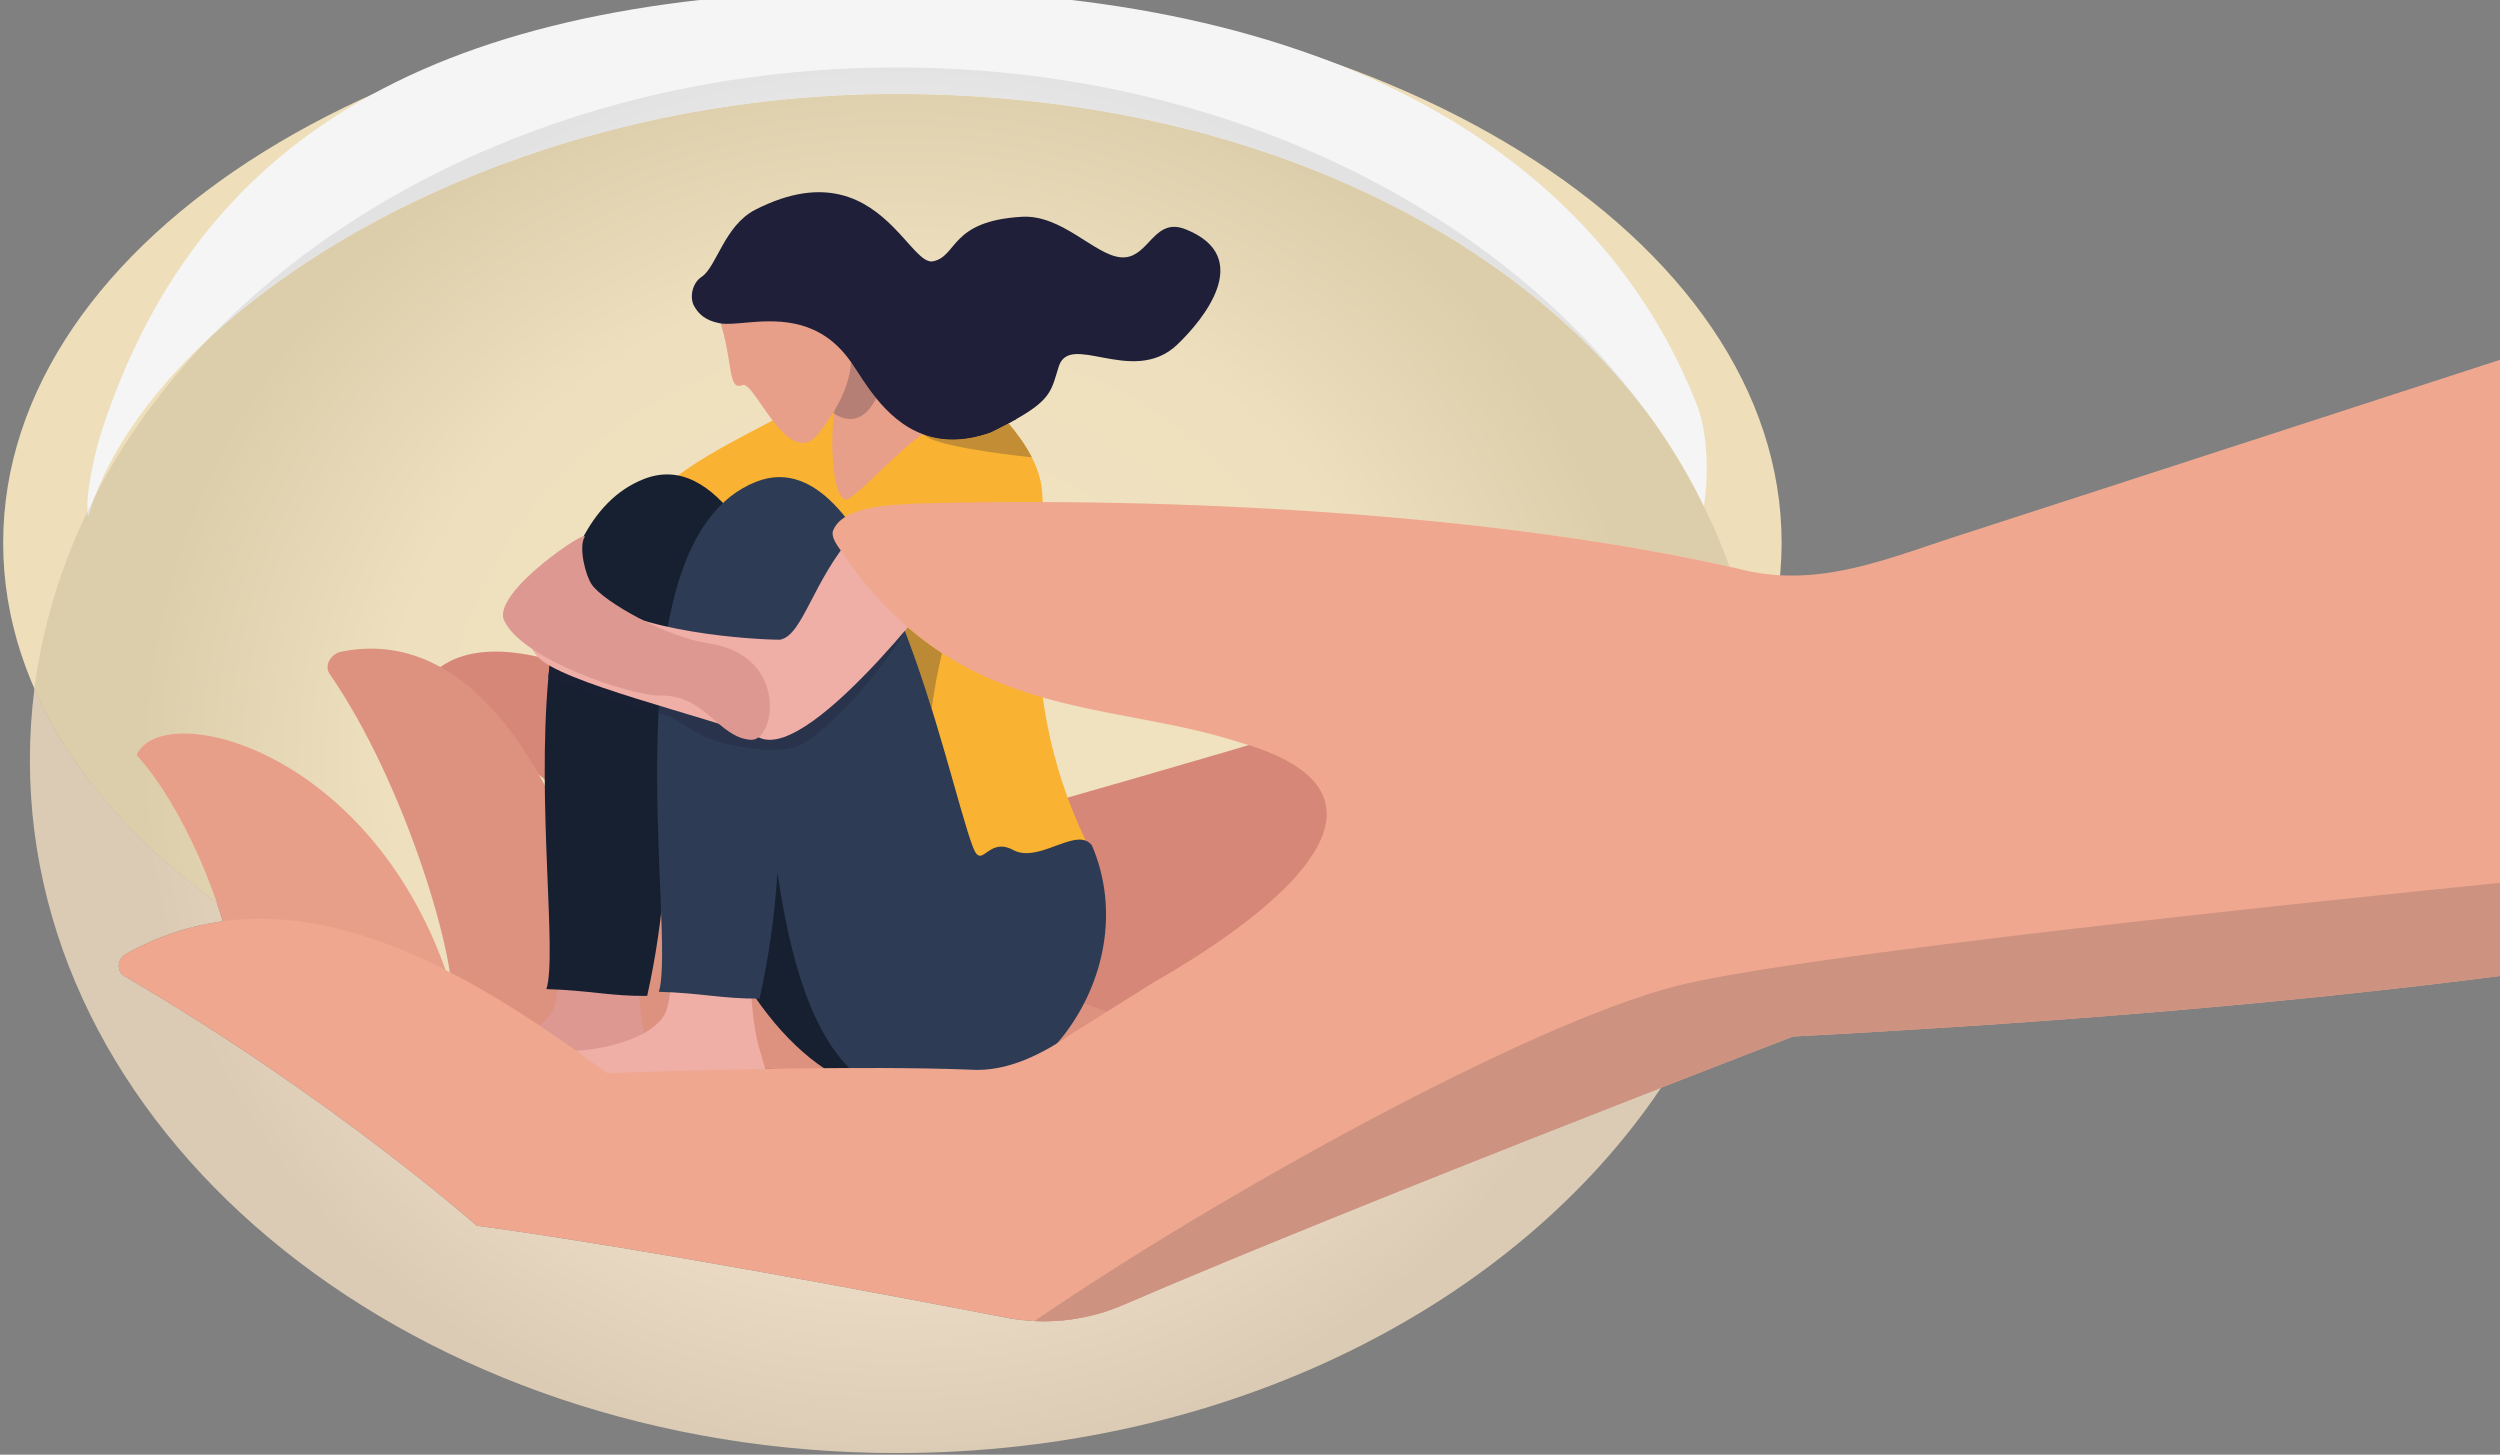
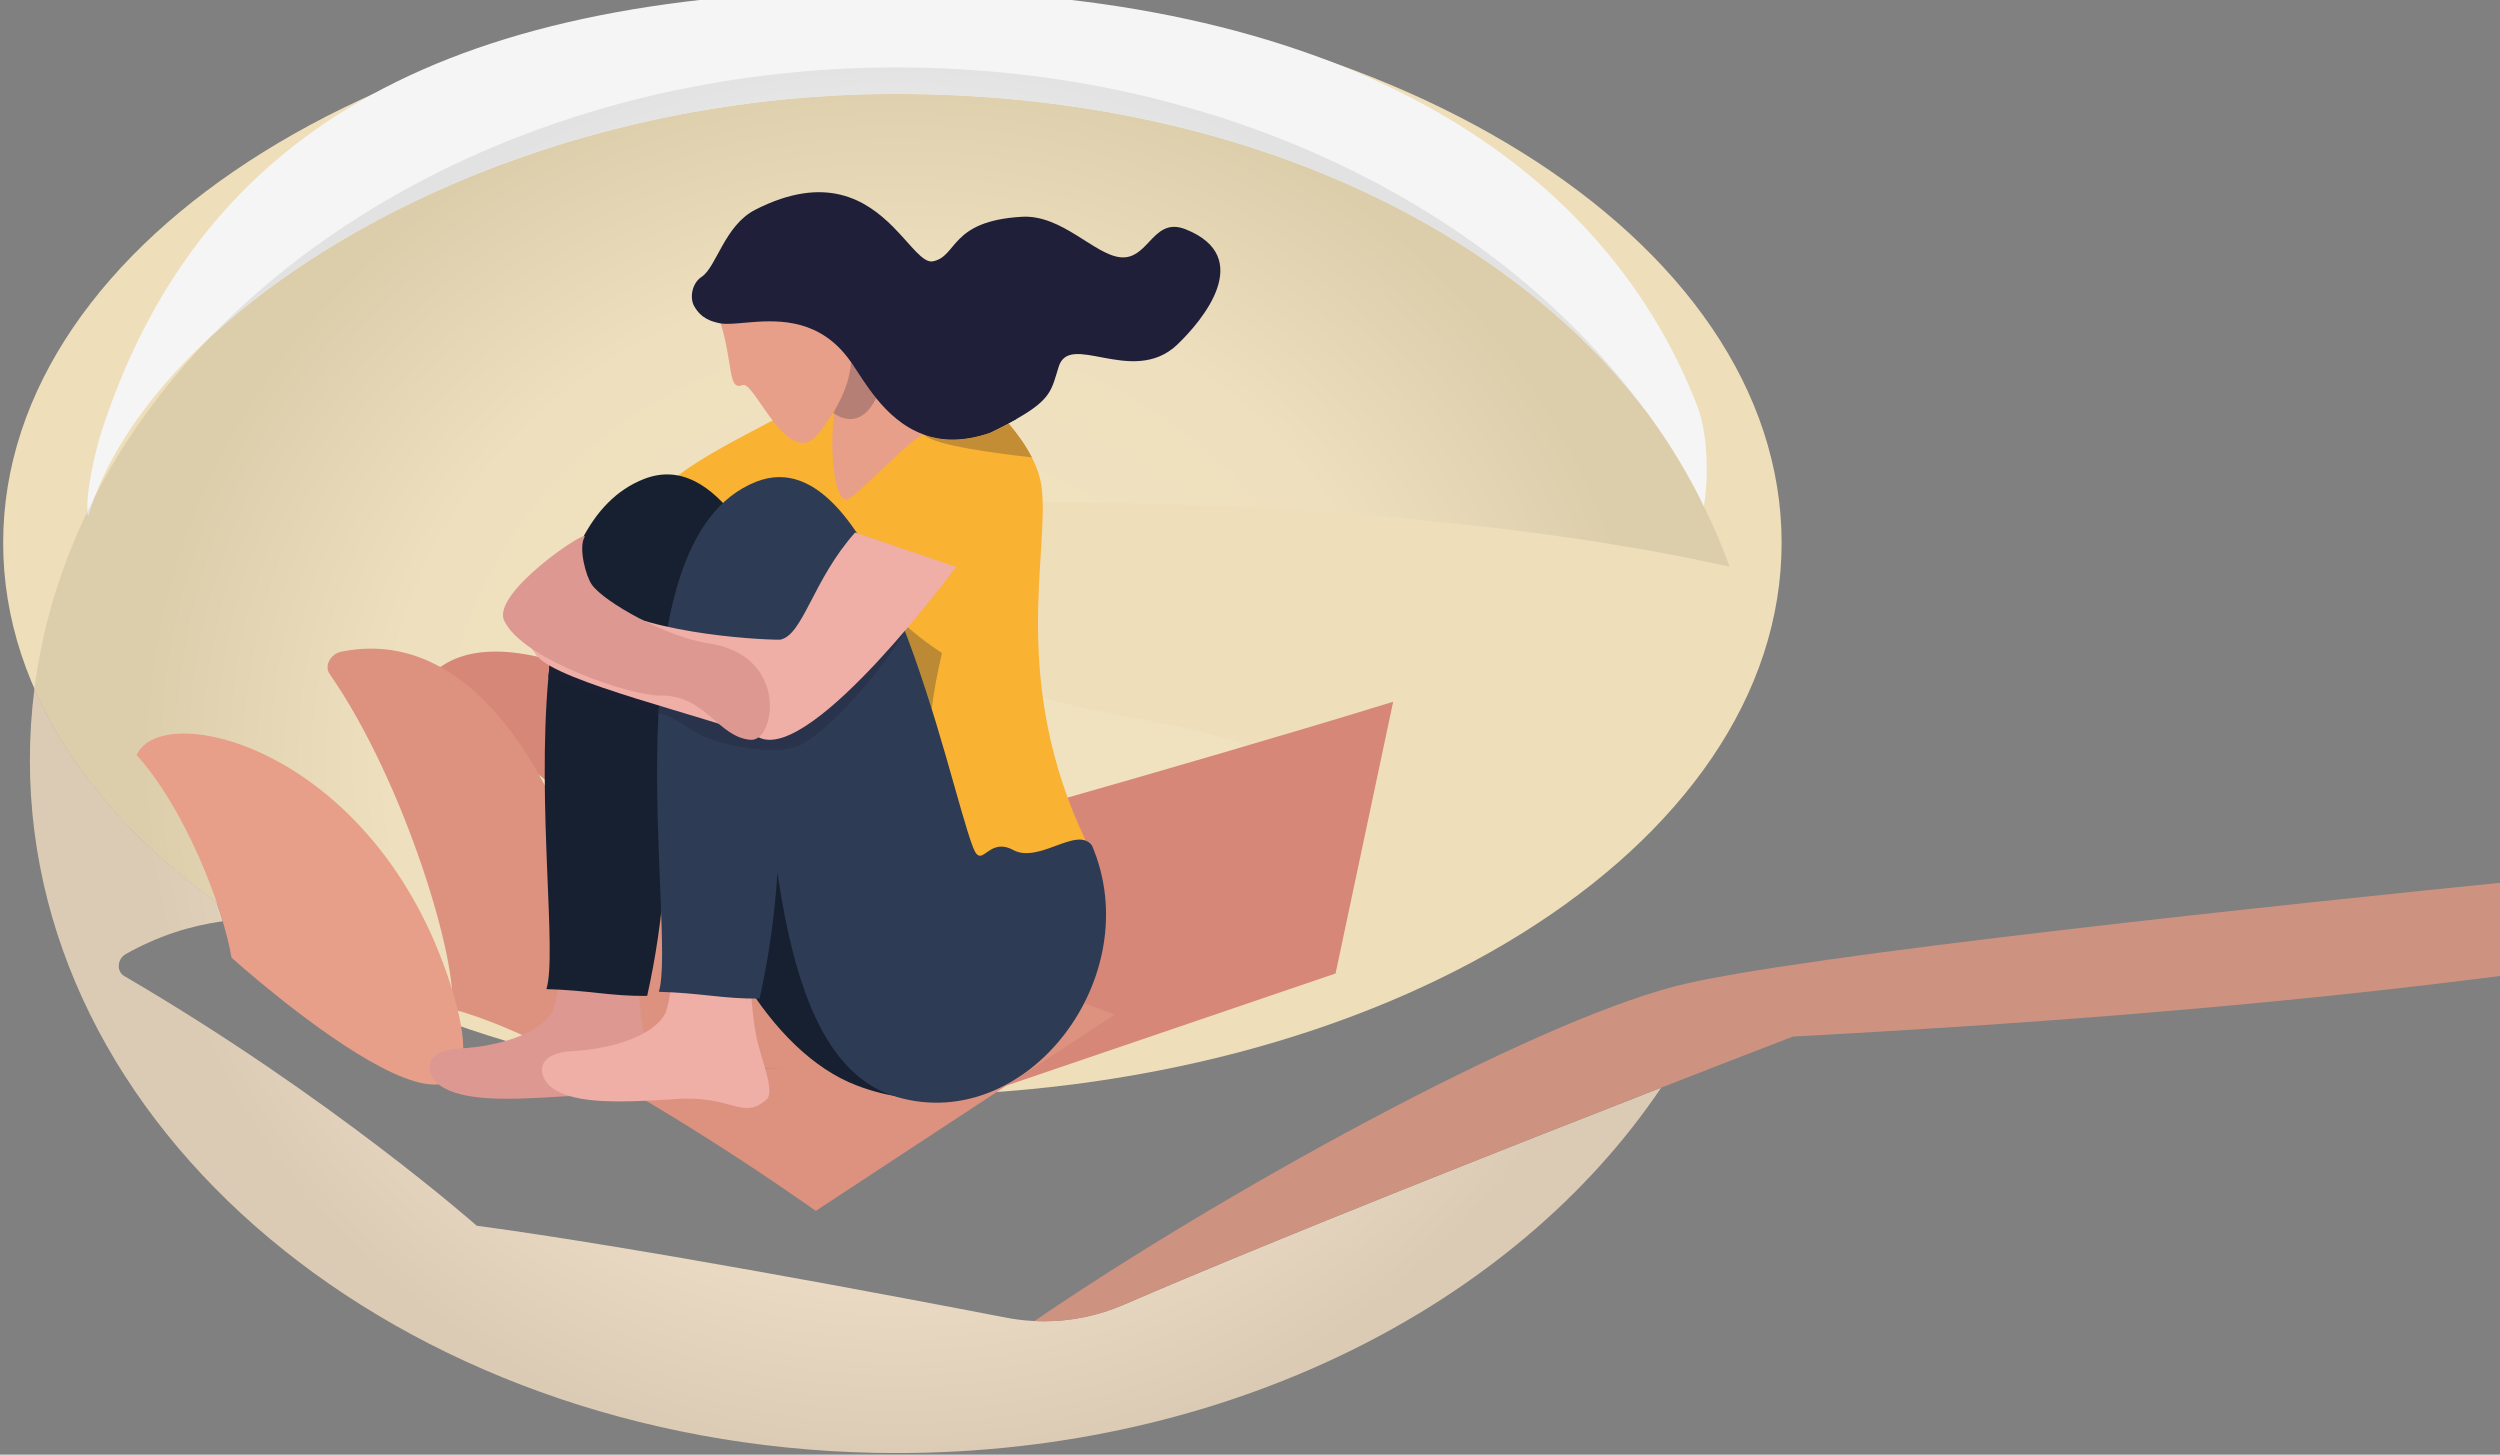
<svg xmlns="http://www.w3.org/2000/svg" height="145.47" viewBox="0 0 66.146 38.489" width="250">
  <rect x="0" y="0" width="66.146" height="38.489" fill="#808080" stroke="none" />
  <radialGradient id="a" cx="0" cy="0" gradientTransform="matrix(788.711 0 0 -740.942 1411.76 954.82)" gradientUnits="userSpaceOnUse" r="1" spreadMethod="pad">
    <stop offset="0" stop-color="#efdfc8" />
    <stop offset=".355" stop-color="#efdfc8" />
    <stop offset=".63" stop-color="#eedec7" />
    <stop offset=".935" stop-color="#dbcbb4" />
    <stop offset="1" stop-color="#dbcbb4" />
  </radialGradient>
  <radialGradient id="b" cx="0" cy="0" gradientTransform="matrix(788.711 0 0 -740.942 1411.76 954.82)" gradientUnits="userSpaceOnUse" r="1" spreadMethod="pad">
    <stop offset="0" stop-color="#f0e1bf" />
    <stop offset=".355" stop-color="#f0e1bf" />
    <stop offset=".63" stop-color="#eee0be" />
    <stop offset=".935" stop-color="#dccdab" />
    <stop offset="1" stop-color="#dccdab" />
  </radialGradient>
  <radialGradient id="c" cx="0" cy="0" gradientTransform="matrix(788.711 0 0 -740.942 1411.76 954.82)" gradientUnits="userSpaceOnUse" r="1" spreadMethod="pad">
    <stop offset="0" stop-color="#f6f6f6" />
    <stop offset=".355" stop-color="#f6f6f6" />
    <stop offset=".63" stop-color="#f5f5f5" />
    <stop offset=".935" stop-color="#e2e2e2" />
    <stop offset="1" stop-color="#e2e2e2" />
  </radialGradient>
  <radialGradient id="d" cx="0" cy="0" gradientTransform="matrix(788.711 0 0 -740.942 1411.76 954.82)" gradientUnits="userSpaceOnUse" r="1" spreadMethod="pad">
    <stop offset="0" stop-color="#bcb09d" />
    <stop offset=".355" stop-color="#bcb09d" />
    <stop offset=".63" stop-color="#bab09d" />
    <stop offset=".935" stop-color="#ada18e" />
    <stop offset="1" stop-color="#ada18e" />
  </radialGradient>
  <g transform="matrix(.027 0 0 -.027 -14.387 45.895)">
    <path d="m2278.73 1167.85c0-299.26-390.13-541.85-871.39-541.85-481.255 0-871.391 242.59-871.391 541.85 0 299.25 390.136 541.84 871.391 541.84 481.26 0 871.39-242.59 871.39-541.84" fill="#eedeb9" />
    <path d="m2195.84 1302.68c12.58-32.17 10.27-80.31 6.63-99.19-107.5 228.11-406.12 405.29-795.13 404.24-394.98-1.06-727.481-212.62-788.2-413.7-3.635 18.88 7.249 64.59 13.273 83.12 98.404 302.75 348.603 432.54 774.927 432.54 426.32 0 691.62-159.3 788.5-407.01" fill="#f5f5f5" />
    <path d="m1411.76 275.91c-469.238 0-849.629 303.95-849.629 678.91 0 23.66 1.513 47.02 4.47 70.06 34.325-78.24 96.129-149.41 178.581-209.28 2.185-6.36 4.178-12.57 5.964-18.57-31.787-4.29-63.623-14.5-95.126-32.18-8.11-4.53-9.41-16.84-1.38-21.52 201.92-117.9 345.38-244.64 345.38-244.64 154.19-20.78 404.75-68.09 518.78-90.11 9.2-1.78 18.49-2.88 27.8-3.32 3.07-.14 6.14-.22 9.21-.22 26.6 0 53.13 5.43 77.79 16.08 146.71 63.4 381.73 156.15 527.11 212.86-143.31-213.15-424.95-358.07-748.95-358.07" fill="url(#a)" />
    <path d="m973.676 747.15c-1.397.72-2.79 1.43-4.19 2.14-58.613 164.87-186.238 231.76-256.426 231.76-23.453 0-40.494-7.47-46.403-21.25 32.732-35.87 61.462-94.53 78.525-144.2-82.452 59.87-144.256 131.04-178.581 209.28 7.781 60.63 25.549 118.91 51.963 173.75.118-1.67.307-3.21.576-4.6 1.856 6.14 3.971 12.31 6.33 18.48 29.133 56.69 67.582 109.54 113.839 157.32 143.143 132.2 390.121 237.15 668.031 237.9 1.16.01 2.28.01 3.44.01 336.69 0 605.29-133.62 740.15-317.95 18.5-26.01 34.9-53.07 49.05-81.09.84-1.73 1.67-3.47 2.49-5.21.01.05.02.1.03.15 9.53-19.31 17.99-39.09 25.3-59.22-195.18 43.85-448.32 62.66-673.19 63.41-.14 4.67-.42 9.09-.9 13.26-1.18 10.31-4.69 20.57-9.76 30.54-5.91 11.65-13.95 22.89-22.89 33.34 2.89 1.53 5.56 2.99 8.06 4.4 34.54 19.53 34.17 28.92 41.24 51.26 2.96 9.38 9.64 12.24 18.67 12.24 7.08 0 15.6-1.76 24.9-3.52 9.31-1.75 19.39-3.51 29.6-3.51 14.81 0 29.89 3.7 43.21 16.47 24.73 23.7 76.17 85.33 8.28 112.69-4.32 1.74-8.13 2.5-11.55 2.5-10.8 0-17.77-7.48-24.81-14.97-7.04-7.48-14.17-14.96-25.29-14.96-.87 0-1.76.05-2.67.14-24.8 2.54-55.51 39.76-93.17 39.76-1.07 0-2.15-.03-3.23-.09-70.87-4.07-62.83-38.76-87.2-43.65-.51-.1-1.03-.15-1.55-.15-9.56 0-20.63 16.97-37.54 33.94-16.92 16.97-39.68 33.94-72.66 33.94-17.63 0-38.18-4.85-62.31-17.15-30.3-15.45-38.07-56.27-52.62-65.79-9.46-6.19-11.91-20.39-7.41-28.53 6.91-12.49 17.18-15.24 25.01-16.91.35-.07.71-.14 1.07-.19 1.94-.32 4.13-.45 6.54-.45 5.26 0 11.56.62 18.59 1.24 7.02.62 14.77 1.24 22.9 1.24 23.63 0 50.55-5.23 72.67-30.88h.01c.24-5.09-.16-10.32-.96-15.51l-.01-.17c.1-5.62.03-10.55-.29-14.9-.08-.95-.17-1.87-.27-2.76l-18.78-5.92c-13.62-8.21-31.1-17.39-49.52-27.02-33.61-17.56-70.35-36.6-92.56-53.9-3.55.69-7.16 1.05-10.83 1.05-7.33 0-14.9-1.43-22.68-4.48-54.12-21.16-79.13-85.43-89.9-161.42-.74-5.24-1.42-10.53-2.03-15.87-18.93 5.26-37 8.16-53.52 8.16-18.754 0-35.489-3.74-49.176-11.97-1.736-1.05-3.398-2.08-4.983-3.1-20.412 11.29-42.995 17.97-67.823 17.97-9.494 0-19.296-.97-29.451-3.04-9.791-2-16.874-13.55-11.173-21.76 60.731-87.42 106.946-222.41 117.832-292.25m605.394 171.03c-12.71 34.67-20.18 67.51-24.35 98.14 63.43-18.23 129.65-23.54 192.43-43.84 3.27-.93 6.43-1.87 9.48-2.84-58.99-17.37-120.43-35.13-177.56-51.46" fill="url(#b)" />
    <path d="m619.14 1194.03c-.269 1.39-.458 2.93-.576 4.6 2.242 4.65 4.54 9.27 6.906 13.88-2.359-6.17-4.474-12.34-6.33-18.48m1583.33 9.46c-.82 1.74-1.65 3.48-2.49 5.21.85-1.68 1.69-3.37 2.52-5.06-.01-.05-.02-.1-.03-.15m-51.54 86.3c-134.86 184.33-403.46 317.95-740.15 317.95-1.16 0-2.28 0-3.44-.01-277.91-.75-524.888-105.7-668.031-237.9 155.393 160.52 398.821 263.9 672.451 263.9 316.78 0 593.08-138.55 739.17-343.94" fill="url(#c)" />
    <path d="m1066.71 930.3c-1.83 3.43-3.71 6.85-5.65 10.27 1.88-1.52 3.74-3.07 5.6-4.67.01-1.87.03-3.74.05-5.6" fill="url(#b)" />
    <path d="m1898.07 1012.13c-200.01-61.68-531.98-154.53-560.51-161.27-61.78 115.48-279.4 251.97-368.286 198.47-88.884-53.51 23.617-66.69 42.006-80.41 93.56-28.44 186.92-212.39 186.92-212.39l194.04-163.73 449.39 153.09z" fill="#d68778" />
    <path d="m1385.31 793.49c-58.44 7.88-209.93 26.41-270.96 13.75-15.45 64.08-92.99 285.38-247.333 253.92-9.791-2-16.874-13.55-11.173-21.76 74.422-107.12 127.043-285.69 119.569-328.25 126.107-32.89 356.837-197.92 356.837-197.92l292.9 192.38z" fill="#dd9280" />
    <path d="m759.737 761.36c-8.799 52.14-46.968 147.9-93.08 198.44 24.129 56.28 233.89 7.3 307.984-225.83 74.099-233.13-214.904 27.39-214.904 27.39" fill="#e89f89" />
    <path d="m1127.98 648.13c-1.39 1.01-2.79 2.03-4.19 3.05 38.13 1.05 79.11 1.62 121.81 1.62 18.87 0 37.5-.07 55.79-.19-65.57-.96-129.53-2.84-173.41-4.48" fill="#b57c71" />
    <path d="m1544.89 731.57c-13.95-16.85-28.46-38.3-41.94-67.28-13.2-28.37-141.57.3-170.3 37.11-3.23 4.13-5.2 8.36-5.61 12.63-.53 5.44 1.49 10.93 6.66 16.34 65.47 68.44 2.47 191.09-22.73 251.45-4.25 10.17-7.42 18.57-8.73 24.65-2.48 11.58-8.5 21.35-16.27 30.18-2.83 3.21-5.88 6.3-9.1 9.32-11.32 10.63-24.48 20.27-35.75 30.83-8.65 8.09-16.17 16.74-20.89 26.78-5.09 10.85-12.58 22.17-20.05 33.64-18.03 27.69-35.89 56.17-19.21 80.42 3.54 5.15 9.22 10.59 16.44 16.22 22.21 17.3 58.95 36.34 92.56 53.9 18.42 9.63 35.9 18.81 49.52 27.02l18.78 5.92 2.23.7 1.55.49 16.57 5.23 19.71 6.21 43.42 13.69 5.37 1.7s31.78-20.15 60.71-49.39c4.52-4.58 8.98-9.37 13.23-14.36 8.94-10.45 16.98-21.69 22.89-33.34 5.07-9.97 8.58-20.23 9.76-30.54 7.36-63.98-31.51-188.34 43.09-345.05.95-2.01 1.93-4.02 2.92-6.04 37.79-76.78-4.89-78.1-54.83-138.43" fill="#f9b232" />
    <path d="m1449.93 1305.77s8.14-21.8-11.52-31.16c-19.64-9.34-68.62-65.39-76.77-64.23-16.45 2.34-16.49 90.58-5.66 103.24 4.42 5.17 6.46 11.93 7.23 21.64.88 11.5-.07 27.11-1.06 49.07-.24 5.47-.48 11.33-.7 17.63 0 0 41.07 105.04 56.9 46.33 15.85-58.72 31.58-142.52 31.58-142.52" fill="#e89f89" />
    <path d="m1350.25 1294.52c-.18.12-.37.25-.56.37-.66.45-1.43.68-1.17 1.44.83 2.42 1.75 4.3 2.78 5.5.1.11.19.23.29.34-.5-2.32-.95-4.89-1.34-7.65" fill="#c28d34" />
    <path d="m1358.27 1320.7c.1.89.19 1.81.27 2.76.32 4.35.39 9.28.29 14.9l.01.17c.8 5.19 1.2 10.42.96 15.51 1.26-1.46 2.51-2.99 3.73-4.59.08-5.34 0-10.03-.32-14.19-.43-5.48-1.27-10.01-2.71-13.86z" fill="url(#d)" />
    <path d="m1357.49 1315.57c.32 1.6.58 3.31.78 5.13l2.23.7c-.8-2.15-1.8-4.08-3.01-5.83" fill="#c28d34" />
    <path d="m1366.02 1289.18c-4.8 0-10.06 1.62-15.77 5.34.39 2.76.84 5.33 1.34 7.65 2.95 3.57 4.79 7.9 5.9 13.4 1.21 1.75 2.21 3.68 3.01 5.83 1.44 3.85 2.28 8.38 2.71 13.86.32 4.16.4 8.85.32 14.19h.01c1.01-1.34 2.03-2.71 3.03-4.14.08-.12.17-.24.26-.37 3.36-4.85 7.23-11.05 11.79-17.82 3.77-5.61 8.01-11.6 12.82-17.53-5.59-11.57-14.22-20.41-25.42-20.41" fill="#b67f75" />
    <path d="m1236.74 1390.06c15.32-43.84 8.46-73.88 23.8-67.59 11.6 4.76 44.7-84.65 74.13-47.79 29.24 36.62 45.48 78.11 18.86 118.95-26.63 40.84-41.21 65.5-41.21 65.5z" fill="#e89f89" />
    <path d="m1686.74 1362.31c-22.5-21.56-50-17.26-72.81-12.96-21.17 4-38.29 8-43.57-8.72-7.07-22.34-6.7-31.73-41.24-51.26-2.5-1.41-5.17-2.87-8.06-4.4-5.24-2.78-11.15-5.77-17.81-9.02-25.71-8.98-46.82-8.29-64.26-2.26-.48.16-.95.33-1.42.49-19.6 7.19-34.51 21.11-46.12 35.41-4.82 5.93-9.06 11.92-12.83 17.53-4.56 6.77-8.43 12.97-11.79 17.82-.09.13-.18.25-.26.37-1 1.43-2.02 2.8-3.03 4.14-1.23 1.6-2.49 3.13-3.75 4.59-29.73 34.47-68.13 32.06-95.57 29.64-10.24-.9-18.96-1.81-25.13-.79-.36.05-.72.12-1.07.19-7.83 1.67-18.1 4.42-25.01 16.91-4.5 8.14-2.05 22.34 7.41 28.53 14.55 9.52 22.32 50.34 52.62 65.79 69.26 35.3 109.01 9.26 134.97-16.79 17.83-17.89 29.16-35.78 39.09-33.79 24.37 4.89 16.33 39.58 87.2 43.65 39.14 2.24 70.9-37.06 96.4-39.67 12.69-1.3 20.37 6.76 27.96 14.82 9.28 9.86 18.41 19.71 36.36 12.47 67.89-27.36 16.45-88.99-8.28-112.69" fill="#1f1f39" />
    <path d="m1445.85 1005.31c-8.11 26.03-17.21 53.16-27.36 79.22.77.7 1.52 1.37 2.24 2.03 11.11-9.72 22.86-18.67 35.19-26.69-4.16-17.84-7.78-36.48-10.07-54.56" fill="#bc8934" />
    <path d="m1158.52 891.18c-3.33-67.42-3.55-160.03 5.29-204.16 4.54-22.62 19.63-48.15 10.52-56.04-23.51-20.35-33.64-1.97-88.35-5.49s-99.118-5.31-122.007 10.69c-12.651 8.84-20.366 33.97 19.551 36.19 39.916 2.22 79.216 15.15 90.766 36.45 11.54 21.31 15.84 179.66 15.84 179.66z" fill="#dd9892" />
    <path d="m1371.96 636.3c-83.23 32.12-152.05 148.09-186.3 301.81 2.48-62.7-1.25-136.6-18.62-214.22-35.44-.43-56.64 5.45-98.74 6.66 10.61 33.68-9.39 178.96 1.93 305.47.99 11.17 2.24 22.2 3.77 32.99 10.77 75.99 35.78 140.26 89.9 161.42 70.46 27.55 122.36-76.8 158.41-181.53 7.14-20.75 13.66-41.53 19.59-61.29 15.36-51.23 26.67-95.67 34.31-115.49 4.84-12.56 8.63-8.17 15.14-3.78 5.44 3.66 12.78 7.33 24.23 1.12 25.18-13.63 98.02-8.47 112.52-28 54.94-128.19-17.79-258.53-156.14-205.16" fill="#172031" />
    <path d="m1268.67 888.56c-3.32-67.42-3.55-160.03 5.3-204.16 4.53-22.62 18.98-54.37 9.87-62.26-23.5-20.35-33 4.25-87.71.73-54.71-3.51-99.12-5.31-122.01 10.69-12.65 8.84-20.36 33.97 19.56 36.19 39.91 2.22 79.21 15.15 90.76 36.46 11.54 21.3 15.85 179.65 15.85 179.65z" fill="#efaea6" />
    <path d="m1274.05 1096c14.83-58.53 40.44-208.02 3.14-374.73-35.44-.44-56.64 5.45-98.74 6.66 18.13 57.61-53.23 441.68 95.6 499.88 120.62 47.17 186.85-292.28 212.31-358.3 4.85-12.57 8.63-8.18 15.14-3.79 5.44 3.66 12.78 7.33 24.23 1.13 11.91-6.45 26.57-1.44 40.25 3.57 15.25 5.59 29.28 11.18 36.92.89 54.94-128.19-63.35-283.55-191-246.52-113.58 32.95-125.1 241.36-137.85 471.21" fill="#2d3c54" />
    <path d="m1178.13 1000.76c-1.03.17-2.48.5-4.31.99-19.35 5.09-80.16 26.1-103.59 34.27.99 11.17 2.24 22.2 3.77 32.99l11.96 27.13 79.72-23.71 4.43-1.32 14.11-4.2c-3.05-21.34-4.97-43.64-6.09-66.15" fill="#192033" />
    <path d="m1289.2 964.91c-25.85 0-55.83 7.7-68.12 13.84-14.82 7.41-26.72 18-40.03 21.39-.97.24-1.94.45-2.92.62 1.12 22.51 3.04 44.81 6.09 66.15l101.75-30.26 36.34 12.25 97.29 32.76c-12.84-24.35-48.24-68.09-77.7-94.05-12.21-10.75-23.4-18.46-31.55-20.47-6.32-1.57-13.56-2.23-21.15-2.23" fill="#29344c" />
    <path d="m1370.78 1177.97c-41.66-46.75-50.99-100.98-73.65-105.04-25.28.05-141.58 6.89-185.15 43.2-18.88 16.7-2.91 60.12-34.13 39.06-44.13-29.76-39.14-72.78-18.88-98.04 20.88-26.05 166.47-59.14 218.95-80.61 52.49-21.47 191.88 167.77 191.88 167.77z" fill="#efaea6" />
    <path d="m1180.27 1018.19c44.07.7 56.54-41.39 88.48-43.35 23.69-1.46 37.82 82.91-41.79 94.57-40.47 5.93-102.42 40.43-114.25 57.64-6 8.71-12.96 35.97-7.11 46.3 5.84 10.34-91-53.81-78.8-81.37 16.87-38.11 124.19-74.25 153.47-73.79" fill="#dd9892" />
    <path d="m1543.95 1251.63c-33.57 3.7-96.96 11.94-104.96 22.06 8.26-2.86 17.34-4.51 27.35-4.51 11.12 0 23.38 2.05 36.91 6.77 6.66 3.25 12.57 6.24 17.81 9.02 8.94-10.45 16.98-21.69 22.89-33.34" fill="#c28d34" />
    <path d="m1466.34 1269.18c-10.01 0-19.09 1.65-27.35 4.51-.24.3-.44.62-.58.92l69.42 24.72 9.43 3.35 11.86-13.31c-2.5-1.41-5.17-2.87-8.06-4.4-5.24-2.78-11.15-5.77-17.81-9.02-13.53-4.72-25.79-6.77-36.91-6.77" fill="#1f1f39" />
-     <path d="m3000 1352.84v-607.2c-248.42-32.67-501.37-50.42-710.17-61.59 0-.01-431.61-165.86-656.23-262.93-27.51-11.88-57.33-17.26-87-15.86-9.31.44-18.6 1.54-27.8 3.32-114.03 22.02-364.59 69.33-518.78 90.11 0 0-143.46 126.74-345.38 244.64-8.03 4.68-6.73 16.99 1.38 21.52 165.43 92.83 339.59-20.11 471.96-116.72 87.27 3.26 253.91 7.47 354.89 3.5 37.65-2.81 72.66 16.04 102.66 36.71 21.91 13.54 55.5 34.97 77.67 48.74 41.21 23.52 301.75 173.68 83.95 235.4-67.7 21.89-139.39 26.35-207.28 48.37h-.01c-9.2 2.94-18.25 6.19-27.25 9.82-9.46 3.79-18.72 7.97-27.96 12.68l-.02.01c-3.65 1.85-7.28 3.8-10.87 5.79l-.01.01c-45.17 24.92-83.48 62.38-112.71 104.94-4.29 7.31-13.23 15.97-12.2 24.64 8.66 25.87 57.87 26.05 80.85 27.6 253.53 7.07 571.72-10.04 804.72-63.42 73.71-19.6 136.03 4.87 208.35 28.99 47.73 15.4 93.92 30.48 151.94 49.26 131.85 42.74 266.57 86.5 405.3 131.67" fill="#efa88f" />
    <path d="m1555.81 405.04c-3.07 0-6.14.08-9.21.22l-.1.01c182.17 124.51 482.11 290.16 628.1 328.11 114.64 29.8 615.54 82.03 825.4 103.08v-90.82c-248.42-32.67-501.37-50.42-710.17-61.59 0-.01-431.61-165.86-656.23-262.93-24.66-10.65-51.19-16.08-77.79-16.08" fill="#ce9281" />
  </g>
</svg>